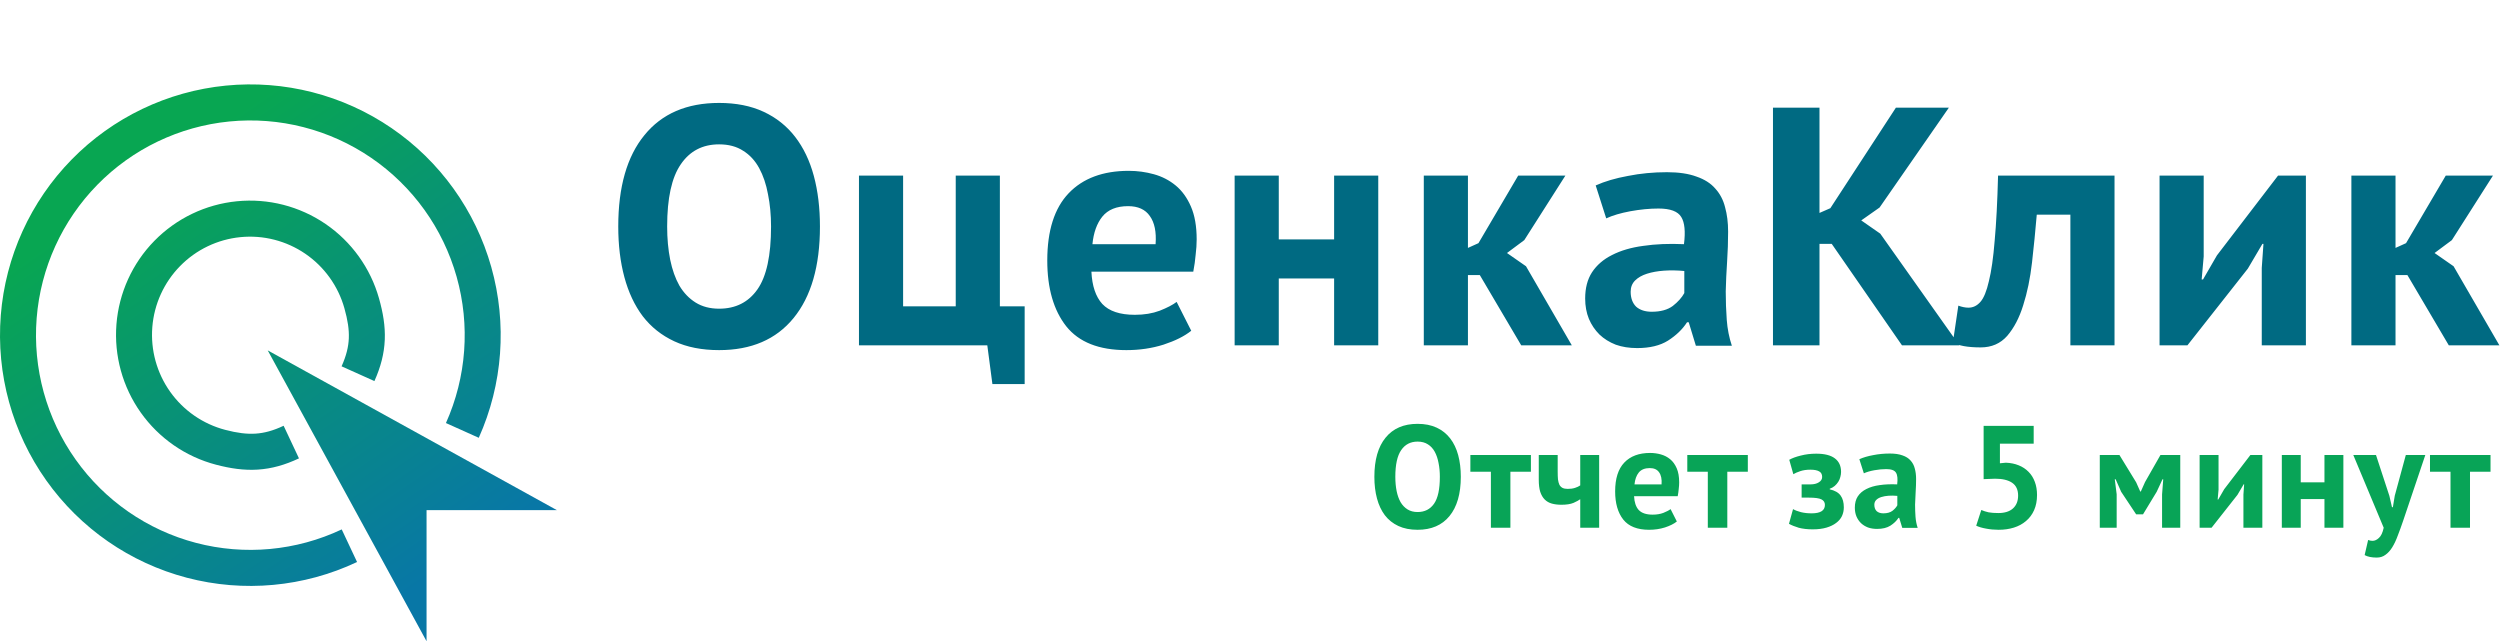
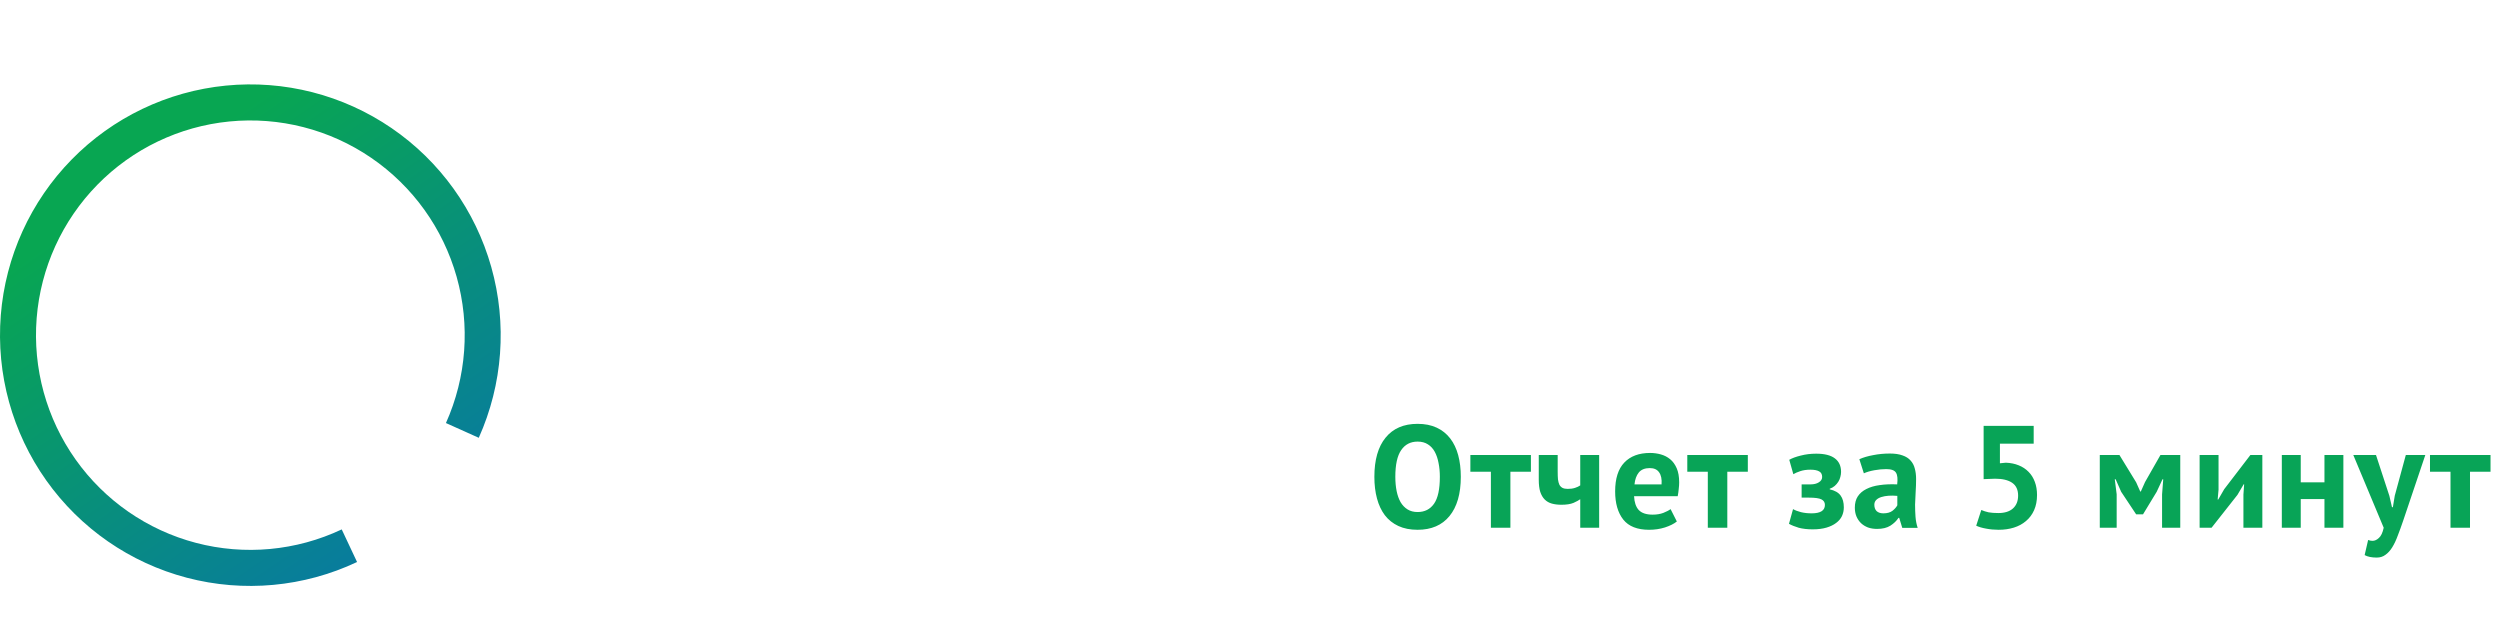
<svg xmlns="http://www.w3.org/2000/svg" width="2577" height="661" viewBox="0 0 2577 661" fill="none">
  <path fill-rule="evenodd" clip-rule="evenodd" d="M232.823 88.24C293.085 82.308 353.511 97.792 403.526 131.981C453.541 166.171 489.961 216.889 506.413 275.261C522.865 333.633 518.3 395.941 493.519 451.283L459.673 436.076C480.893 388.69 484.801 335.338 470.714 285.356C456.627 235.375 425.442 191.947 382.616 162.672C339.79 133.397 288.051 120.139 236.451 125.218C184.851 130.297 136.678 153.389 100.36 190.455C64.042 227.52 41.893 276.197 37.788 327.969C33.683 379.741 47.884 431.311 77.906 473.653C107.928 515.996 151.859 546.416 202.012 559.589C252.164 572.763 305.344 567.851 352.247 545.714L368.058 579.326C313.282 605.179 251.174 610.915 192.603 595.53C134.031 580.145 82.725 544.619 47.663 495.168C12.601 445.717 -3.983 385.491 0.81 325.028C5.604 264.565 31.472 207.716 73.886 164.428C116.301 121.14 172.561 94.171 232.823 88.24Z" fill="url(#paint0_linear)" />
-   <path fill-rule="evenodd" clip-rule="evenodd" d="M244.231 207.46C276.49 204.285 308.836 212.574 335.61 230.876C362.384 249.178 381.881 276.329 390.688 307.576C394.81 322.203 397.207 336.007 396.628 350.202C396.044 364.536 392.471 378.242 385.945 392.814L352.1 377.608C357.06 366.532 359.207 357.471 359.565 348.686C359.929 339.763 358.491 330.097 354.989 317.671C348.547 294.814 334.286 274.954 314.701 261.567C295.116 248.179 271.455 242.116 247.858 244.439C224.261 246.761 202.231 257.322 185.623 274.272C169.014 291.222 158.885 313.483 157.008 337.159C155.131 360.834 161.625 384.417 175.355 403.781C189.084 423.145 209.174 437.056 232.109 443.08C244.496 446.334 254.287 447.562 263.329 446.991C272.255 446.427 281.404 444.047 292.365 438.874L308.176 472.486C293.752 479.294 280.04 483.165 265.665 484.073C251.407 484.975 237.458 482.898 222.7 479.021C191.346 470.785 163.881 451.768 145.112 425.296C126.342 398.824 117.464 366.584 120.03 334.217C122.597 301.85 136.444 271.418 159.149 248.245C181.854 225.073 211.972 210.636 244.231 207.46Z" fill="url(#paint1_linear)" />
-   <path d="M275.968 361.188L439.694 661V525.828H574L275.968 361.188Z" fill="url(#paint2_linear)" />
-   <path d="M637.3 233.5C637.3 192.667 646.283 161.283 664.25 139.35C682.217 117.183 707.883 106.1 741.25 106.1C758.75 106.1 774.033 109.133 787.1 115.2C800.167 121.267 811.017 129.9 819.65 141.1C828.283 152.3 834.7 165.717 838.9 181.35C843.1 196.983 845.2 214.367 845.2 233.5C845.2 274.333 836.1 305.833 817.9 328C799.933 349.933 774.383 360.9 741.25 360.9C723.517 360.9 708.117 357.867 695.05 351.8C681.983 345.733 671.133 337.1 662.5 325.9C654.1 314.7 647.8 301.283 643.6 285.65C639.4 270.017 637.3 252.633 637.3 233.5ZM687.7 233.5C687.7 245.867 688.75 257.3 690.85 267.8C692.95 278.067 696.1 286.933 700.3 294.4C704.733 301.867 710.333 307.7 717.1 311.9C723.867 316.1 731.917 318.2 741.25 318.2C758.283 318.2 771.467 311.55 780.8 298.25C790.133 284.95 794.8 263.367 794.8 233.5C794.8 221.6 793.75 210.517 791.65 200.25C789.783 189.983 786.75 181 782.55 173.3C778.35 165.6 772.867 159.65 766.1 155.45C759.333 151.017 751.05 148.8 741.25 148.8C724.217 148.8 711.033 155.683 701.7 169.45C692.367 182.983 687.7 204.333 687.7 233.5ZM1056.22 395.9H1022.97L1017.72 356H885.423V181H930.923V315.75H985.173V181H1030.67V315.75H1056.22V395.9ZM1227.93 340.95C1220.93 346.55 1211.36 351.333 1199.23 355.3C1187.33 359.033 1174.61 360.9 1161.08 360.9C1132.85 360.9 1112.2 352.733 1099.13 336.4C1086.06 319.833 1079.53 297.2 1079.53 268.5C1079.53 237.7 1086.88 214.6 1101.58 199.2C1116.28 183.8 1136.93 176.1 1163.53 176.1C1172.4 176.1 1181.03 177.267 1189.43 179.6C1197.83 181.933 1205.3 185.783 1211.83 191.15C1218.36 196.517 1223.61 203.75 1227.58 212.85C1231.55 221.95 1233.53 233.267 1233.53 246.8C1233.53 251.7 1233.18 256.95 1232.48 262.55C1232.01 268.15 1231.2 273.983 1230.03 280.05H1125.03C1125.73 294.75 1129.46 305.833 1136.23 313.3C1143.23 320.767 1154.43 324.5 1169.83 324.5C1179.4 324.5 1187.91 323.1 1195.38 320.3C1203.08 317.267 1208.91 314.233 1212.88 311.2L1227.93 340.95ZM1162.83 212.5C1150.93 212.5 1142.06 216.117 1136.23 223.35C1130.63 230.35 1127.25 239.8 1126.08 251.7H1191.18C1192.11 239.1 1190.13 229.417 1185.23 222.65C1180.56 215.883 1173.1 212.5 1162.83 212.5ZM1375.21 287.05H1318.16V356H1272.66V181H1318.16V246.8H1375.21V181H1420.71V356H1375.21V287.05ZM1525.4 283.55H1513.15V356H1467.65V181H1513.15V255.55L1524 250.65L1564.95 181H1613.6L1571.25 247.5L1553.4 260.8L1573 274.45L1620.25 356H1568.1L1525.4 283.55ZM1644.84 191.15C1654.18 186.95 1665.26 183.683 1678.09 181.35C1690.93 178.783 1704.34 177.5 1718.34 177.5C1730.48 177.5 1740.63 179.017 1748.79 182.05C1756.96 184.85 1763.38 188.933 1768.04 194.3C1772.94 199.667 1776.33 206.083 1778.19 213.55C1780.29 221.017 1781.34 229.417 1781.34 238.75C1781.34 249.017 1780.99 259.4 1780.29 269.9C1779.59 280.167 1779.13 290.317 1778.89 300.35C1778.89 310.383 1779.24 320.183 1779.94 329.75C1780.64 339.083 1782.39 347.95 1785.19 356.35H1748.09L1740.74 332.2H1738.99C1734.33 339.433 1727.79 345.733 1719.39 351.1C1711.23 356.233 1700.61 358.8 1687.54 358.8C1679.38 358.8 1672.03 357.633 1665.49 355.3C1658.96 352.733 1653.36 349.233 1648.69 344.8C1644.03 340.133 1640.41 334.767 1637.84 328.7C1635.28 322.4 1633.99 315.4 1633.99 307.7C1633.99 296.967 1636.33 287.983 1640.99 280.75C1645.89 273.283 1652.78 267.333 1661.64 262.9C1670.74 258.233 1681.48 255.083 1693.84 253.45C1706.44 251.583 1720.44 251 1735.84 251.7C1737.48 238.633 1736.54 229.3 1733.04 223.7C1729.54 217.867 1721.73 214.95 1709.59 214.95C1700.49 214.95 1690.81 215.883 1680.54 217.75C1670.51 219.617 1662.23 222.067 1655.69 225.1L1644.84 191.15ZM1702.59 321.35C1711.69 321.35 1718.93 319.367 1724.29 315.4C1729.66 311.2 1733.63 306.767 1736.19 302.1V279.35C1728.96 278.65 1721.96 278.533 1715.19 279C1708.66 279.467 1702.83 280.517 1697.69 282.15C1692.56 283.783 1688.48 286.117 1685.44 289.15C1682.41 292.183 1680.89 296.033 1680.89 300.7C1680.89 307.233 1682.76 312.367 1686.49 316.1C1690.46 319.6 1695.83 321.35 1702.59 321.35ZM1888.13 251.35H1875.53V356H1827.58V111H1875.53V219.5L1886.73 214.6L1954.28 111H2008.88L1937.48 213.9L1918.58 227.2L1938.18 240.85L2019.73 356H1960.58L1888.13 251.35ZM2134.15 221.25H2099.5C2098.1 237.817 2096.46 254.267 2094.6 270.6C2092.73 286.933 2089.7 301.633 2085.5 314.7C2081.53 327.533 2076.05 338.033 2069.05 346.2C2062.05 354.133 2052.95 358.1 2041.75 358.1C2028.21 358.1 2018.65 356.35 2013.05 352.85L2018.65 315.05C2022.38 316.45 2025.88 317.15 2029.15 317.15C2033.81 317.15 2037.9 315.167 2041.4 311.2C2044.9 307.233 2047.81 300.117 2050.15 289.85C2052.71 279.583 2054.7 265.7 2056.1 248.2C2057.73 230.467 2058.9 208.067 2059.6 181H2179.65V356H2134.15V221.25ZM2331.42 276.2L2333.17 251.35H2332.12L2317.07 276.9L2254.77 356H2226.07V181H2271.57V264.3L2269.47 288.1H2270.87L2285.22 263.25L2348.22 181H2376.92V356H2331.42V276.2ZM2481.55 283.55H2469.3V356H2423.8V181H2469.3V255.55L2480.15 250.65L2521.1 181H2569.75L2527.4 247.5L2509.55 260.8L2529.15 274.45L2576.4 356H2524.25L2481.55 283.55Z" fill="#006A82" />
  <path d="M1416.7 491.5C1416.7 474 1420.55 460.55 1428.25 451.15C1435.95 441.65 1446.95 436.9 1461.25 436.9C1468.75 436.9 1475.3 438.2 1480.9 440.8C1486.5 443.4 1491.15 447.1 1494.85 451.9C1498.55 456.7 1501.3 462.45 1503.1 469.15C1504.9 475.85 1505.8 483.3 1505.8 491.5C1505.8 509 1501.9 522.5 1494.1 532C1486.4 541.4 1475.45 546.1 1461.25 546.1C1453.65 546.1 1447.05 544.8 1441.45 542.2C1435.85 539.6 1431.2 535.9 1427.5 531.1C1423.9 526.3 1421.2 520.55 1419.4 513.85C1417.6 507.15 1416.7 499.7 1416.7 491.5ZM1438.3 491.5C1438.3 496.8 1438.75 501.7 1439.65 506.2C1440.55 510.6 1441.9 514.4 1443.7 517.6C1445.6 520.8 1448 523.3 1450.9 525.1C1453.8 526.9 1457.25 527.8 1461.25 527.8C1468.55 527.8 1474.2 524.95 1478.2 519.25C1482.2 513.55 1484.2 504.3 1484.2 491.5C1484.2 486.4 1483.75 481.65 1482.85 477.25C1482.05 472.85 1480.75 469 1478.95 465.7C1477.15 462.4 1474.8 459.85 1471.9 458.05C1469 456.15 1465.45 455.2 1461.25 455.2C1453.95 455.2 1448.3 458.15 1444.3 464.05C1440.3 469.85 1438.3 479 1438.3 491.5ZM1578.06 486.25H1556.91V544H1536.81V486.25H1515.66V469H1578.06V486.25ZM1605.66 469V486.1C1605.66 489.2 1605.76 491.9 1605.96 494.2C1606.26 496.4 1606.76 498.25 1607.46 499.75C1608.26 501.15 1609.31 502.2 1610.61 502.9C1612.01 503.6 1613.81 503.95 1616.01 503.95C1618.91 503.95 1621.41 503.6 1623.51 502.9C1625.71 502.2 1627.51 501.35 1628.91 500.35V469H1648.41V544H1628.91V514.6C1627.41 515.7 1625.11 516.95 1622.01 518.35C1618.91 519.65 1614.76 520.3 1609.56 520.3C1605.86 520.3 1602.56 519.9 1599.66 519.1C1596.76 518.3 1594.31 516.9 1592.31 514.9C1590.31 512.9 1588.76 510.25 1587.66 506.95C1586.66 503.65 1586.16 499.5 1586.16 494.5V469H1605.66ZM1728.49 537.55C1725.49 539.95 1721.39 542 1716.19 543.7C1711.09 545.3 1705.64 546.1 1699.84 546.1C1687.74 546.1 1678.89 542.6 1673.29 535.6C1667.69 528.5 1664.89 518.8 1664.89 506.5C1664.89 493.3 1668.04 483.4 1674.34 476.8C1680.64 470.2 1689.49 466.9 1700.89 466.9C1704.69 466.9 1708.39 467.4 1711.99 468.4C1715.59 469.4 1718.79 471.05 1721.59 473.35C1724.39 475.65 1726.64 478.75 1728.34 482.65C1730.04 486.55 1730.89 491.4 1730.89 497.2C1730.89 499.3 1730.74 501.55 1730.44 503.95C1730.24 506.35 1729.89 508.85 1729.39 511.45H1684.39C1684.69 517.75 1686.29 522.5 1689.19 525.7C1692.19 528.9 1696.99 530.5 1703.59 530.5C1707.69 530.5 1711.34 529.9 1714.54 528.7C1717.84 527.4 1720.34 526.1 1722.04 524.8L1728.49 537.55ZM1700.59 482.5C1695.49 482.5 1691.69 484.05 1689.19 487.15C1686.79 490.15 1685.34 494.2 1684.84 499.3H1712.74C1713.14 493.9 1712.29 489.75 1710.19 486.85C1708.19 483.95 1704.99 482.5 1700.59 482.5ZM1801.66 486.25H1780.51V544H1760.41V486.25H1739.26V469H1801.66V486.25ZM1857.12 512.95V499.3H1866.27C1869.77 499.3 1872.62 498.6 1874.82 497.2C1877.12 495.8 1878.27 493.95 1878.27 491.65C1878.27 488.95 1877.27 487.05 1875.27 485.95C1873.27 484.75 1870.22 484.15 1866.12 484.15C1862.22 484.15 1858.77 484.65 1855.77 485.65C1852.77 486.65 1850.37 487.7 1848.57 488.8L1844.37 473.95C1847.37 472.25 1851.32 470.8 1856.22 469.6C1861.22 468.3 1866.52 467.65 1872.12 467.65C1880.72 467.65 1887.12 469.25 1891.32 472.45C1895.62 475.65 1897.77 480.3 1897.77 486.4C1897.77 488.1 1897.52 489.85 1897.02 491.65C1896.62 493.35 1895.92 495 1894.92 496.6C1893.92 498.2 1892.67 499.65 1891.17 500.95C1889.77 502.15 1888.07 503.1 1886.07 503.8V504.4C1891.37 505.6 1895.12 507.75 1897.32 510.85C1899.52 513.85 1900.62 517.9 1900.62 523C1900.62 526.2 1899.97 529.2 1898.67 532C1897.37 534.7 1895.37 537.05 1892.67 539.05C1890.07 541.05 1886.77 542.65 1882.77 543.85C1878.77 545.05 1874.02 545.65 1868.52 545.65C1863.02 545.65 1858.22 545.1 1854.12 544C1850.12 542.8 1846.77 541.45 1844.07 539.95L1848.27 524.8C1850.57 526.1 1853.32 527.15 1856.52 527.95C1859.82 528.75 1863.47 529.15 1867.47 529.15C1876.57 529.15 1881.12 526.25 1881.12 520.45C1881.12 517.85 1879.92 515.95 1877.52 514.75C1875.22 513.55 1870.87 512.95 1864.47 512.95H1857.12ZM1916.61 473.35C1920.61 471.55 1925.36 470.15 1930.86 469.15C1936.36 468.05 1942.11 467.5 1948.11 467.5C1953.31 467.5 1957.66 468.15 1961.16 469.45C1964.66 470.65 1967.41 472.4 1969.41 474.7C1971.51 477 1972.96 479.75 1973.76 482.95C1974.66 486.15 1975.11 489.75 1975.11 493.75C1975.11 498.15 1974.96 502.6 1974.66 507.1C1974.36 511.5 1974.16 515.85 1974.06 520.15C1974.06 524.45 1974.21 528.65 1974.51 532.75C1974.81 536.75 1975.56 540.55 1976.76 544.15H1960.86L1957.71 533.8H1956.96C1954.96 536.9 1952.16 539.6 1948.56 541.9C1945.06 544.1 1940.51 545.2 1934.91 545.2C1931.41 545.2 1928.26 544.7 1925.46 543.7C1922.66 542.6 1920.26 541.1 1918.26 539.2C1916.26 537.2 1914.71 534.9 1913.61 532.3C1912.51 529.6 1911.96 526.6 1911.96 523.3C1911.96 518.7 1912.96 514.85 1914.96 511.75C1917.06 508.55 1920.01 506 1923.81 504.1C1927.71 502.1 1932.31 500.75 1937.61 500.05C1943.01 499.25 1949.01 499 1955.61 499.3C1956.31 493.7 1955.91 489.7 1954.41 487.3C1952.91 484.8 1949.56 483.55 1944.36 483.55C1940.46 483.55 1936.31 483.95 1931.91 484.75C1927.61 485.55 1924.06 486.6 1921.26 487.9L1916.61 473.35ZM1941.36 529.15C1945.26 529.15 1948.36 528.3 1950.66 526.6C1952.96 524.8 1954.66 522.9 1955.76 520.9V511.15C1952.66 510.85 1949.66 510.8 1946.76 511C1943.96 511.2 1941.46 511.65 1939.26 512.35C1937.06 513.05 1935.31 514.05 1934.01 515.35C1932.71 516.65 1932.06 518.3 1932.06 520.3C1932.06 523.1 1932.86 525.3 1934.46 526.9C1936.16 528.4 1938.46 529.15 1941.36 529.15ZM2059.87 528.85C2066.47 528.85 2071.52 527.25 2075.02 524.05C2078.52 520.85 2080.27 516.45 2080.27 510.85C2080.27 504.85 2078.22 500.45 2074.12 497.65C2070.02 494.85 2064.17 493.45 2056.57 493.45L2044.72 493.9V439H2096.32V457.3H2061.52V477.55L2067.67 476.95C2072.57 477.15 2076.97 478.05 2080.87 479.65C2084.87 481.25 2088.27 483.5 2091.07 486.4C2093.87 489.2 2096.02 492.65 2097.52 496.75C2099.02 500.75 2099.77 505.25 2099.77 510.25C2099.77 516.15 2098.77 521.35 2096.77 525.85C2094.77 530.35 2091.97 534.1 2088.37 537.1C2084.87 540.1 2080.72 542.35 2075.92 543.85C2071.12 545.35 2065.87 546.1 2060.17 546.1C2055.67 546.1 2051.37 545.7 2047.27 544.9C2043.27 544.2 2039.87 543.2 2037.07 541.9L2042.32 525.7C2044.62 526.7 2047.12 527.5 2049.82 528.1C2052.62 528.6 2055.97 528.85 2059.87 528.85ZM2228.66 509.65L2229.86 494.05H2229.11L2223.11 506.95L2209.01 530.2H2201.96L2186.51 506.95L2180.81 494.05H2179.91L2181.86 509.5V544H2164.46V469H2184.71L2201.96 497.2L2206.16 506.65H2206.76L2211.11 496.9L2227.01 469H2247.41V544H2228.66V509.65ZM2312.52 509.8L2313.27 499.15H2312.82L2306.37 510.1L2279.67 544H2267.37V469H2286.87V504.7L2285.97 514.9H2286.57L2292.72 504.25L2319.72 469H2332.02V544H2312.52V509.8ZM2396.05 514.45H2371.6V544H2352.1V469H2371.6V497.2H2396.05V469H2415.55V544H2396.05V514.45ZM2462.97 511.15L2465.67 522.85H2466.57L2468.52 511L2479.92 469H2500.02L2477.22 536.65C2475.32 542.25 2473.47 547.35 2471.67 551.95C2469.97 556.65 2468.07 560.7 2465.97 564.1C2463.87 567.5 2461.52 570.1 2458.92 571.9C2456.42 573.8 2453.42 574.75 2449.92 574.75C2444.72 574.75 2440.57 573.9 2437.47 572.2L2441.07 556.6C2442.57 557.2 2444.07 557.5 2445.57 557.5C2447.87 557.5 2450.07 556.5 2452.17 554.5C2454.37 552.6 2456.02 549.1 2457.12 544L2425.77 469H2449.17L2462.97 511.15ZM2567.23 486.25H2546.08V544H2525.98V486.25H2504.83V469H2567.23V486.25Z" fill="#08A457" />
  <defs>
    <linearGradient id="paint0_linear" x1="287" y1="87" x2="574.973" y2="505.199" gradientUnits="userSpaceOnUse">
      <stop stop-color="#08A652" />
      <stop offset="1" stop-color="#0877A6" />
    </linearGradient>
    <linearGradient id="paint1_linear" x1="287" y1="87" x2="574.973" y2="505.199" gradientUnits="userSpaceOnUse">
      <stop stop-color="#08A652" />
      <stop offset="1" stop-color="#0877A6" />
    </linearGradient>
    <linearGradient id="paint2_linear" x1="287" y1="87" x2="574.973" y2="505.199" gradientUnits="userSpaceOnUse">
      <stop stop-color="#08A652" />
      <stop offset="1" stop-color="#0877A6" />
    </linearGradient>
  </defs>
</svg>